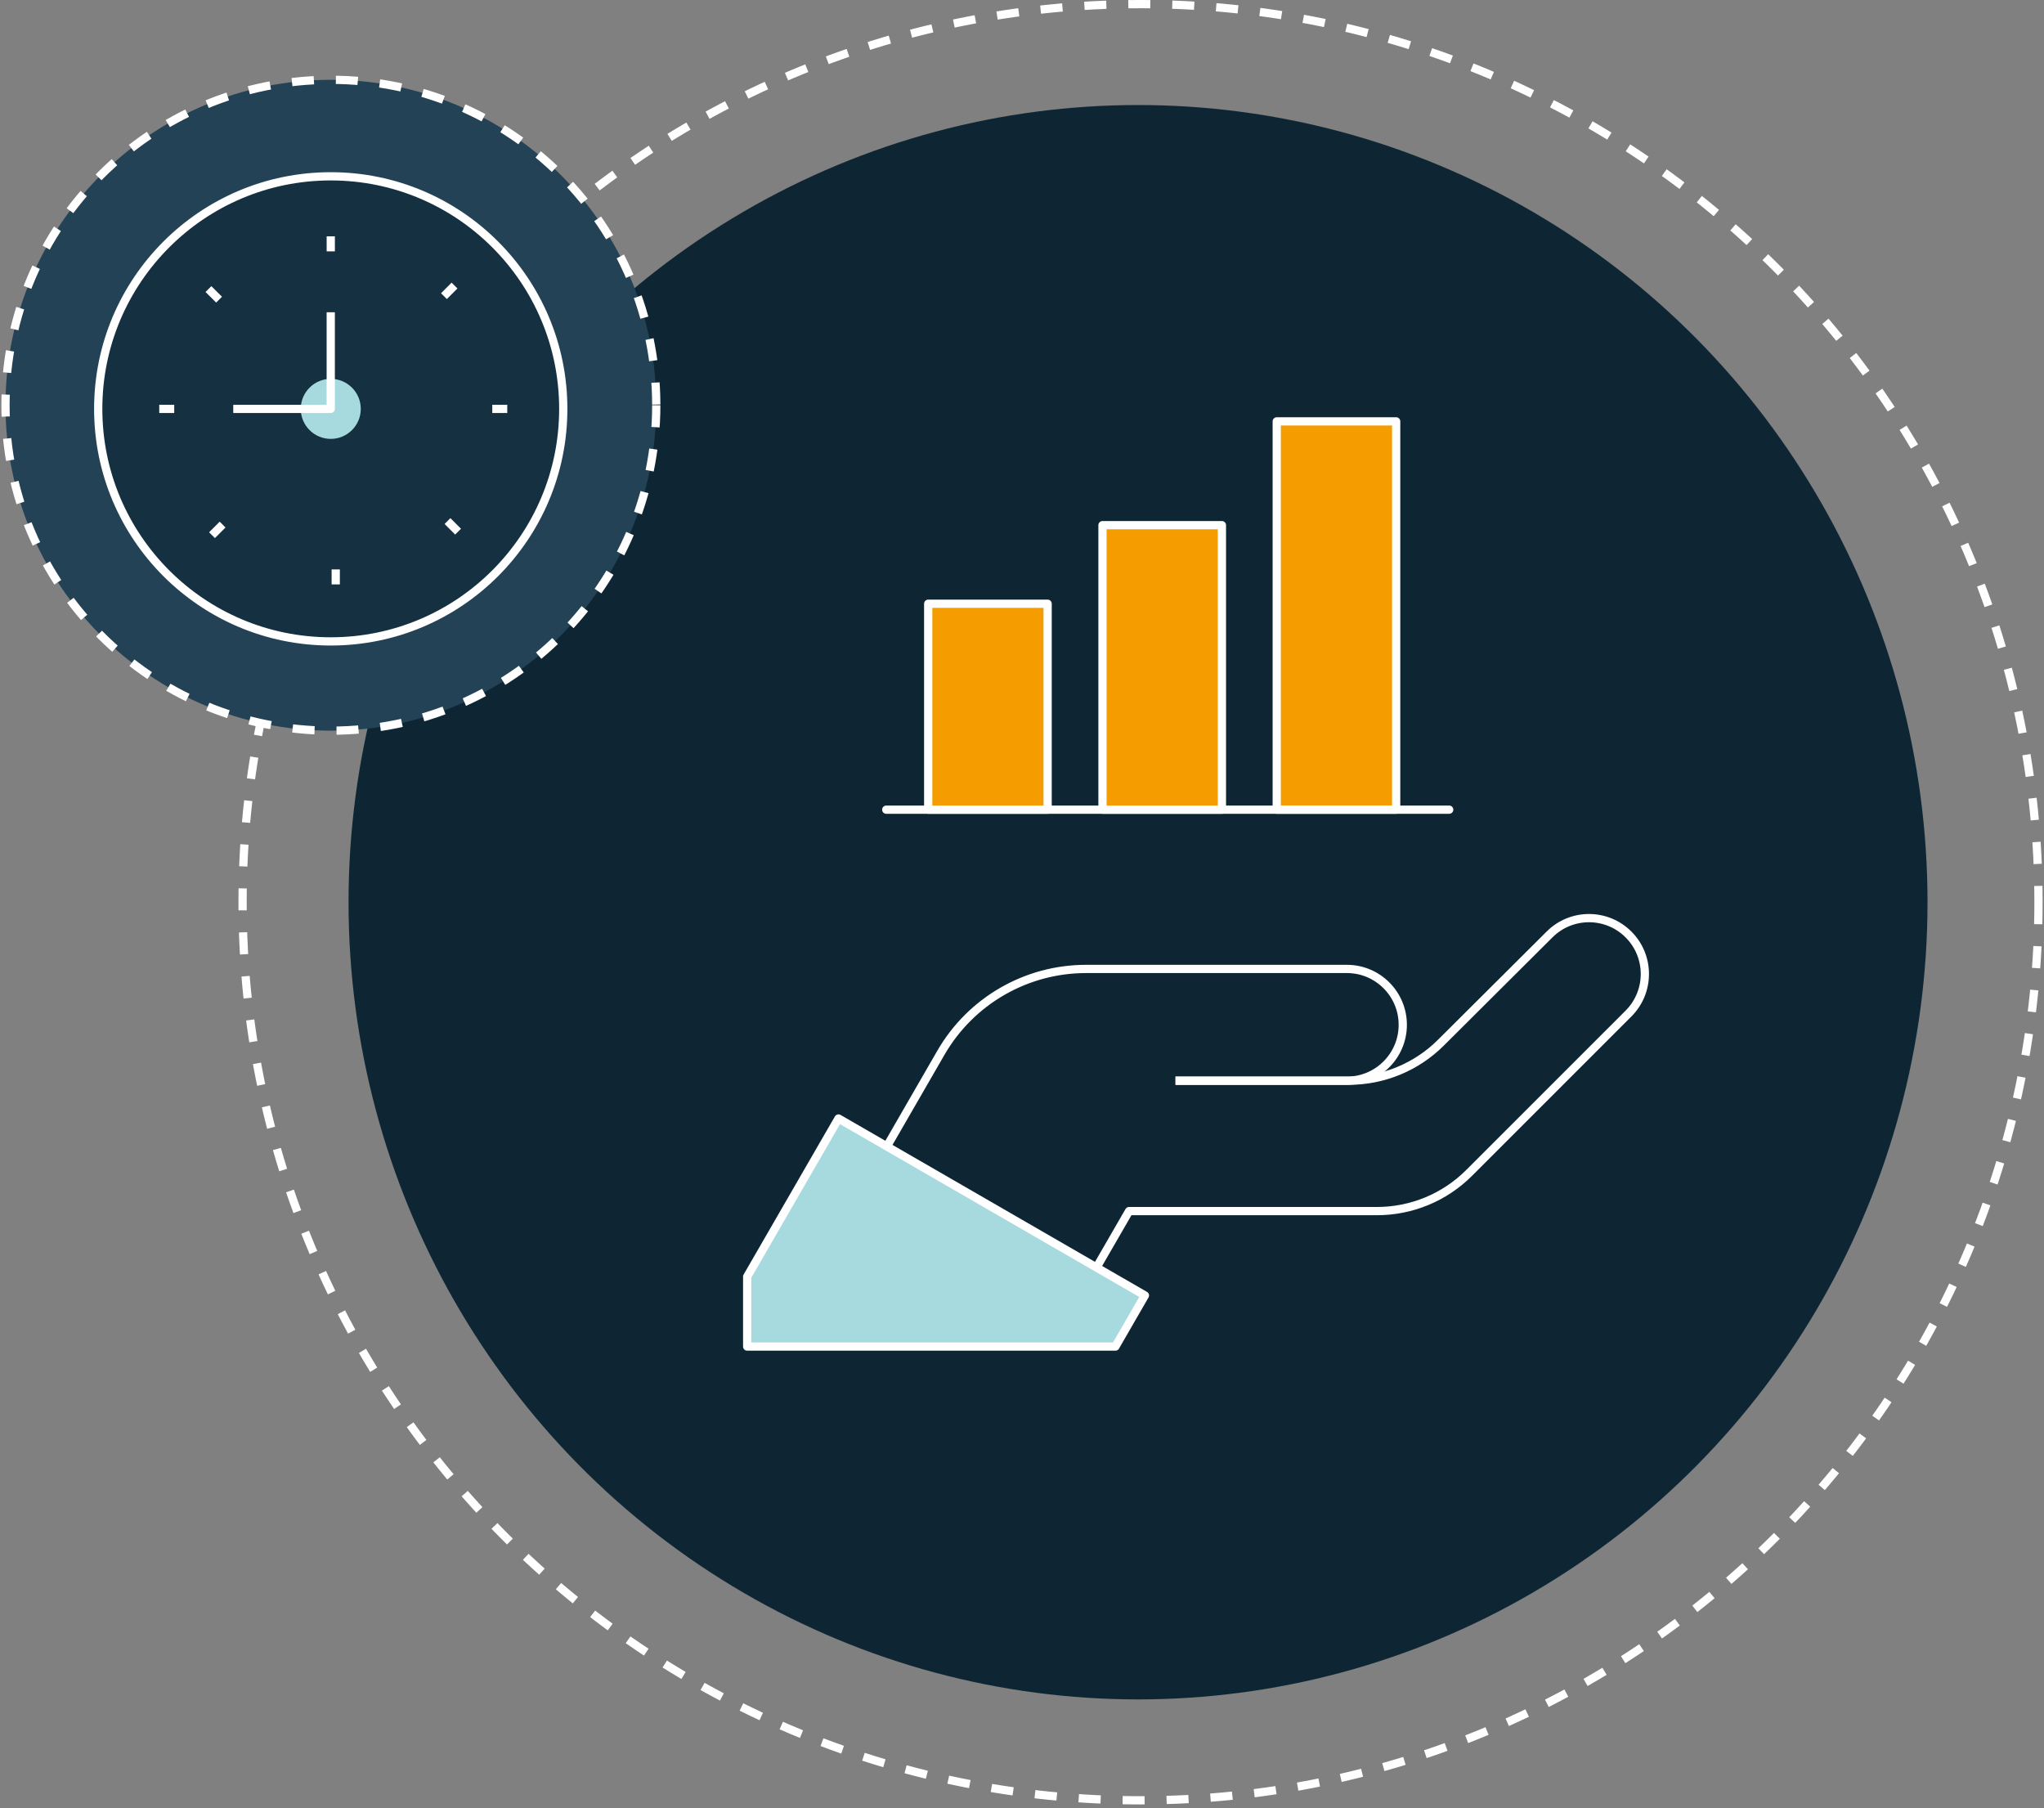
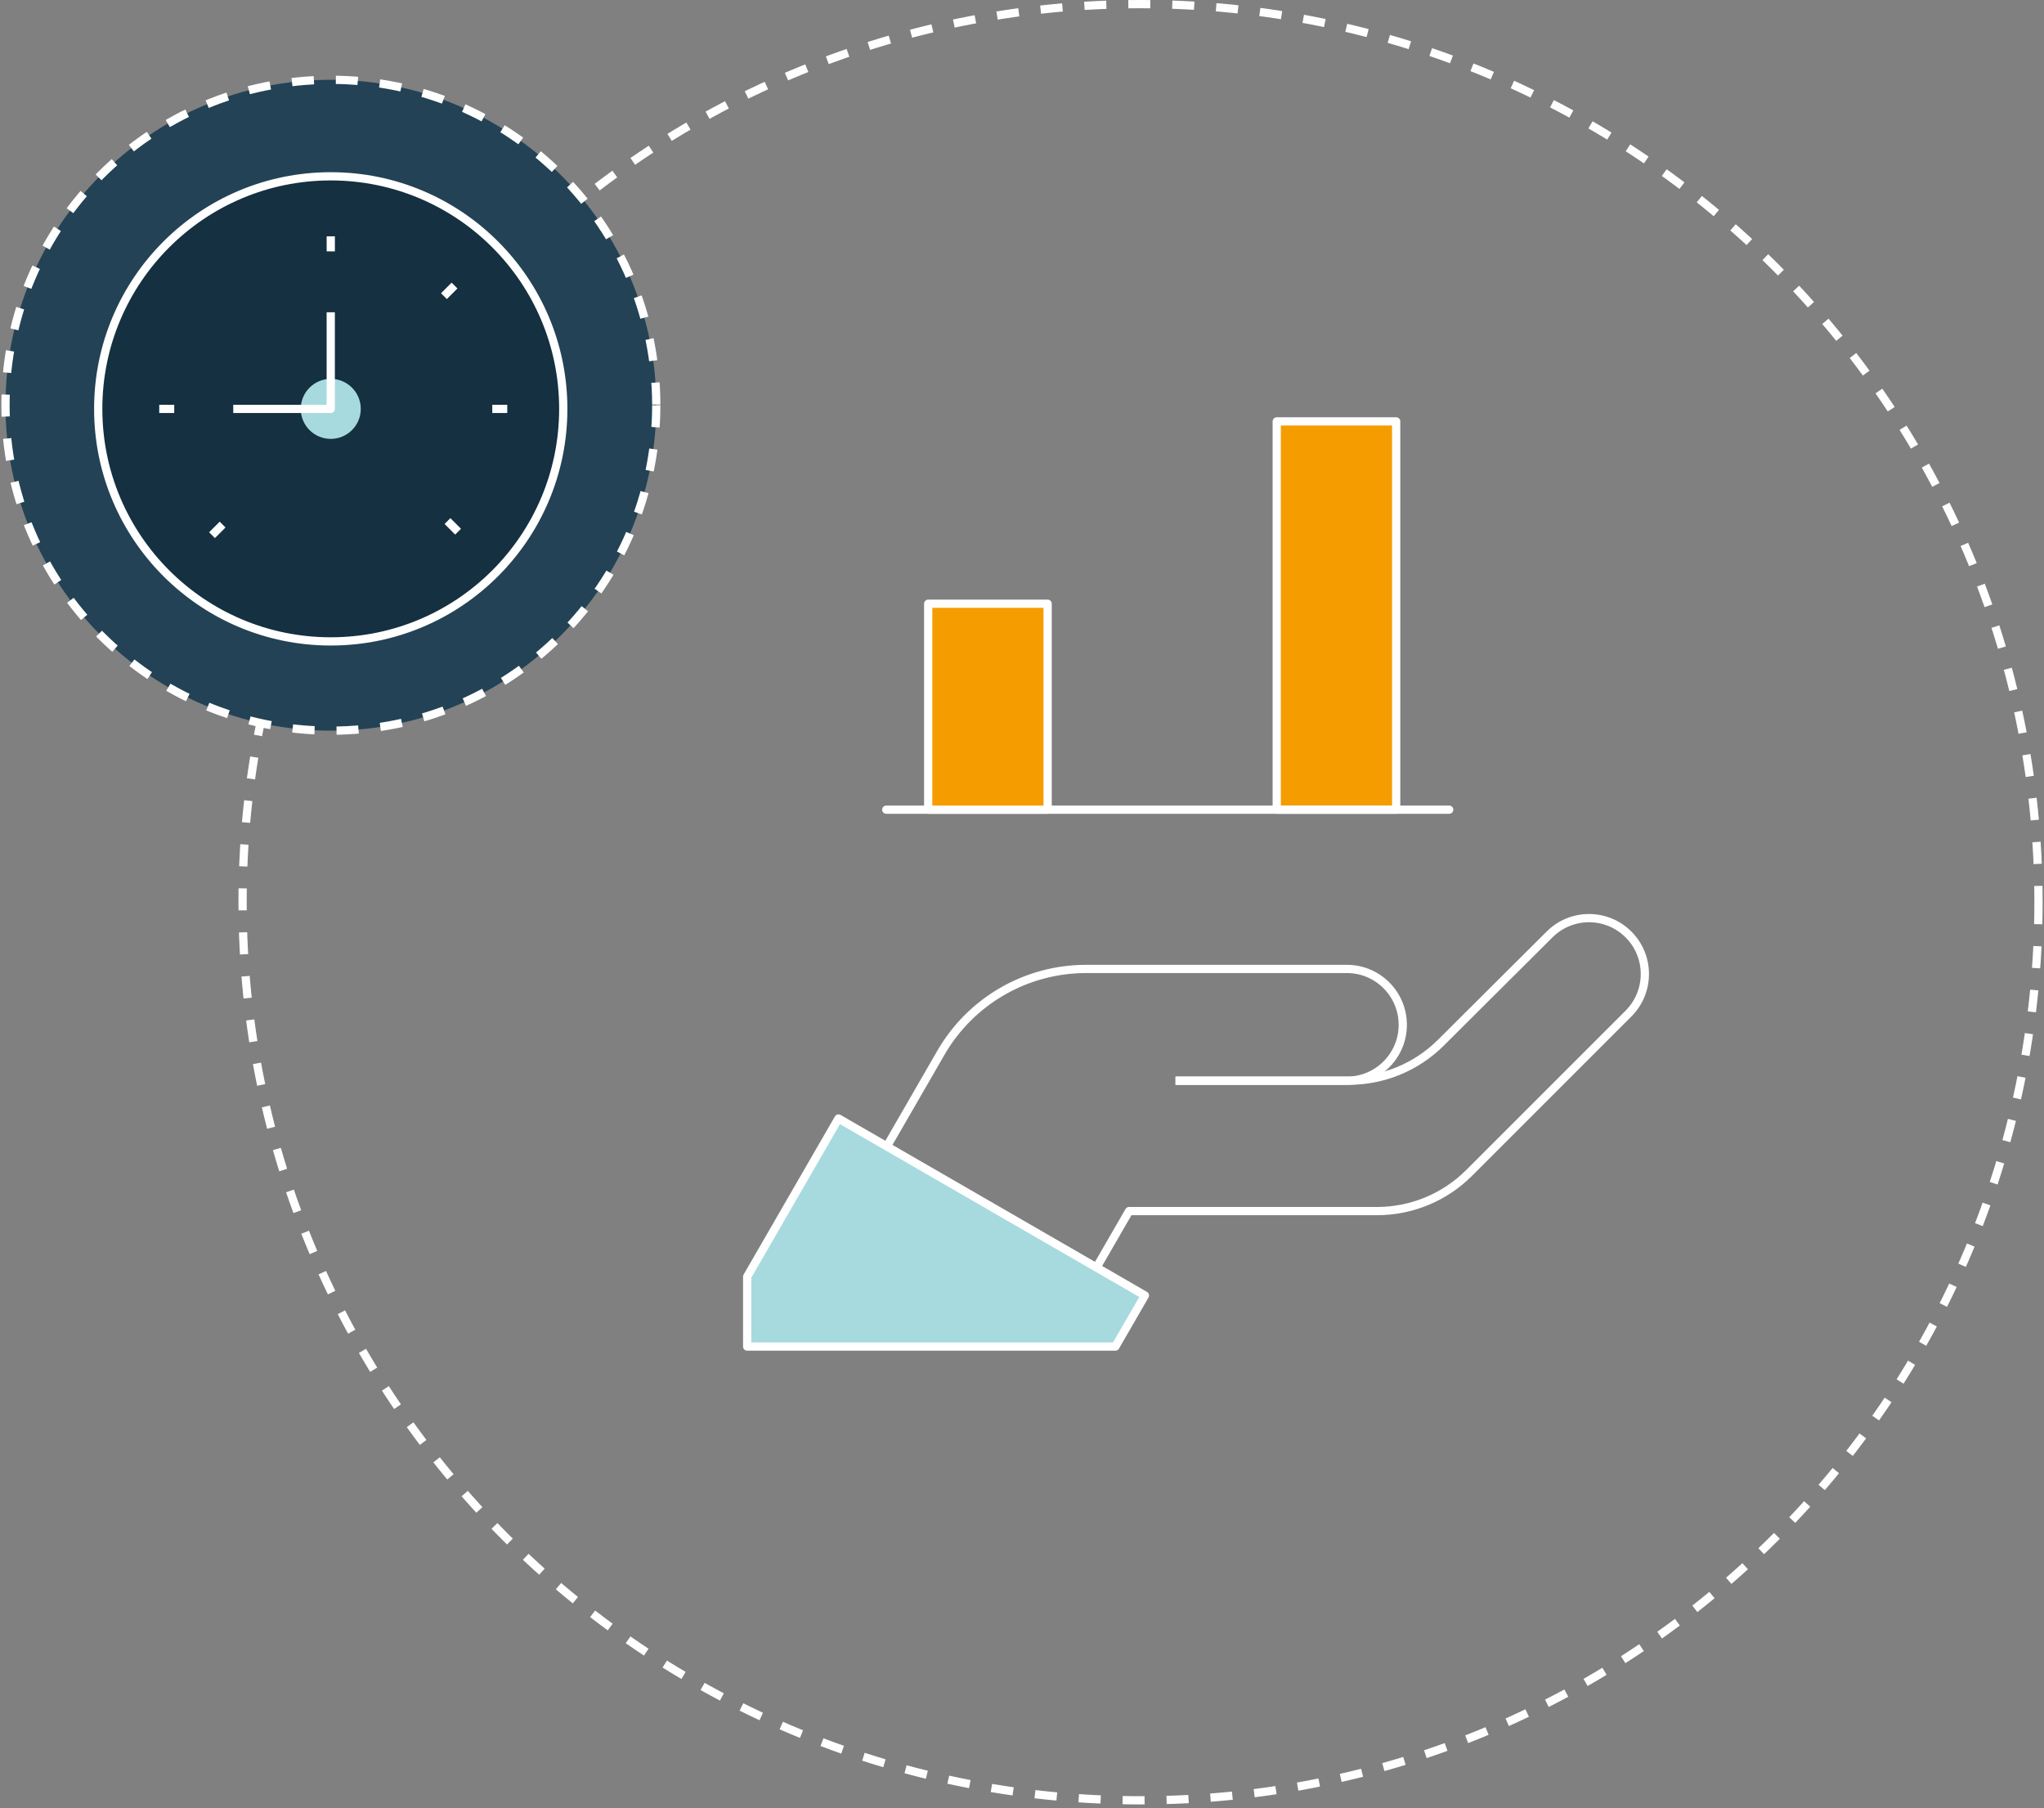
<svg xmlns="http://www.w3.org/2000/svg" width="372" height="329" viewBox="0 0 372 329" fill="none">
  <rect x="0" y="0" width="372" height="329" fill="#808080" stroke="none" />
  <path d="M370.998 164.174C370.998 254.431 297.831 327.599 207.573 327.599C117.316 327.599 44.148 254.431 44.148 164.174C44.148 73.917 117.316 0.749 207.573 0.749C297.831 0.749 370.998 73.917 370.998 164.174Z" stroke="white" stroke-width="1.5" stroke-dasharray="4 4" />
-   <ellipse cx="207.117" cy="164.174" rx="143.685" ry="145.063" fill="#0E2634" />
  <path d="M119.437 73.739C119.437 106.445 92.924 132.958 60.219 132.958C27.513 132.958 1 106.445 1 73.739C1 41.034 27.513 14.521 60.219 14.521C92.924 14.521 119.437 41.034 119.437 73.739Z" fill="#234255" />
  <path d="M119.437 73.739C119.437 106.445 92.924 132.958 60.219 132.958C27.513 132.958 1 106.445 1 73.739C1 41.034 27.513 14.521 60.219 14.521C92.924 14.521 119.437 41.034 119.437 73.739Z" stroke="white" stroke-width="1.5" stroke-dasharray="4 4" />
  <path d="M232.361 147.334H254.098V76.677H232.361V147.334Z" fill="#F59C00" stroke="white" stroke-width="1.5" stroke-linecap="round" stroke-linejoin="round" />
  <path d="M161.293 147.334H263.75" stroke="white" stroke-width="1.5" stroke-linecap="round" stroke-linejoin="round" />
  <path d="M168.928 147.334H190.664V109.86H168.928V147.334Z" fill="#F59C00" stroke="white" stroke-width="1.5" stroke-linecap="round" stroke-linejoin="round" />
-   <path d="M200.648 147.334H222.385V95.563H200.648V147.334Z" fill="#F59C00" stroke="white" stroke-width="1.5" stroke-linecap="round" stroke-linejoin="round" />
  <path d="M152.6 203.527L135.982 232.302V245.032H202.999L208.371 235.73L152.6 203.527Z" fill="#A7DADF" stroke="white" stroke-width="1.5" stroke-linejoin="round" />
  <path d="M199.561 230.636L205.487 220.379H250.602C256.893 220.379 262.933 217.88 267.376 213.429L296.385 184.428C300.35 180.454 300.35 174.015 296.385 170.049C292.41 166.075 285.972 166.075 282.006 170.049L262.239 189.73C257.796 194.164 251.773 196.655 245.491 196.655H213.939" stroke="white" stroke-width="1.5" stroke-linejoin="round" />
  <path d="M213.942 196.655H245.129C250.744 196.655 255.299 192.099 255.299 186.485C255.299 180.87 250.744 176.315 245.129 176.315H197.663C186.764 176.315 176.689 182.129 171.24 191.57L161.408 208.604" stroke="white" stroke-width="1.5" stroke-linejoin="round" />
  <path d="M60.198 116.715C83.566 116.715 102.513 97.77 102.513 74.4C102.513 51.029 83.566 32.084 60.198 32.084C36.83 32.084 17.875 51.031 17.875 74.4C17.875 97.769 36.823 116.715 60.198 116.715Z" fill="#143041" stroke="white" stroke-width="1.5" stroke-linejoin="round" />
  <path d="M60.196 79.863C63.21 79.863 65.66 77.418 65.66 74.402C65.66 71.385 63.21 68.941 60.196 68.941C57.181 68.941 54.738 71.385 54.738 74.402C54.738 77.418 57.181 79.863 60.196 79.863Z" fill="#A7DADF" />
  <path d="M60.199 43.008V45.739" stroke="white" stroke-width="1.5" stroke-linejoin="round" />
-   <path d="M37.935 52.601L39.871 54.53" stroke="white" stroke-width="1.5" stroke-linejoin="round" />
  <path d="M28.98 74.402H31.709" stroke="white" stroke-width="1.5" stroke-linejoin="round" />
  <path d="M38.584 97.387L40.512 95.457" stroke="white" stroke-width="1.5" stroke-linejoin="round" />
-   <path d="M61.103 106.345V103.615" stroke="white" stroke-width="1.5" stroke-linejoin="round" />
  <path d="M83.371 96.746L81.443 94.815" stroke="white" stroke-width="1.5" stroke-linejoin="round" />
  <path d="M92.32 74.402H89.592" stroke="white" stroke-width="1.5" stroke-linejoin="round" />
  <path d="M82.723 51.96L80.795 53.89" stroke="white" stroke-width="1.5" stroke-linejoin="round" />
  <path d="M42.451 74.402H60.194V56.826" stroke="white" stroke-width="1.5" stroke-linejoin="round" />
</svg>